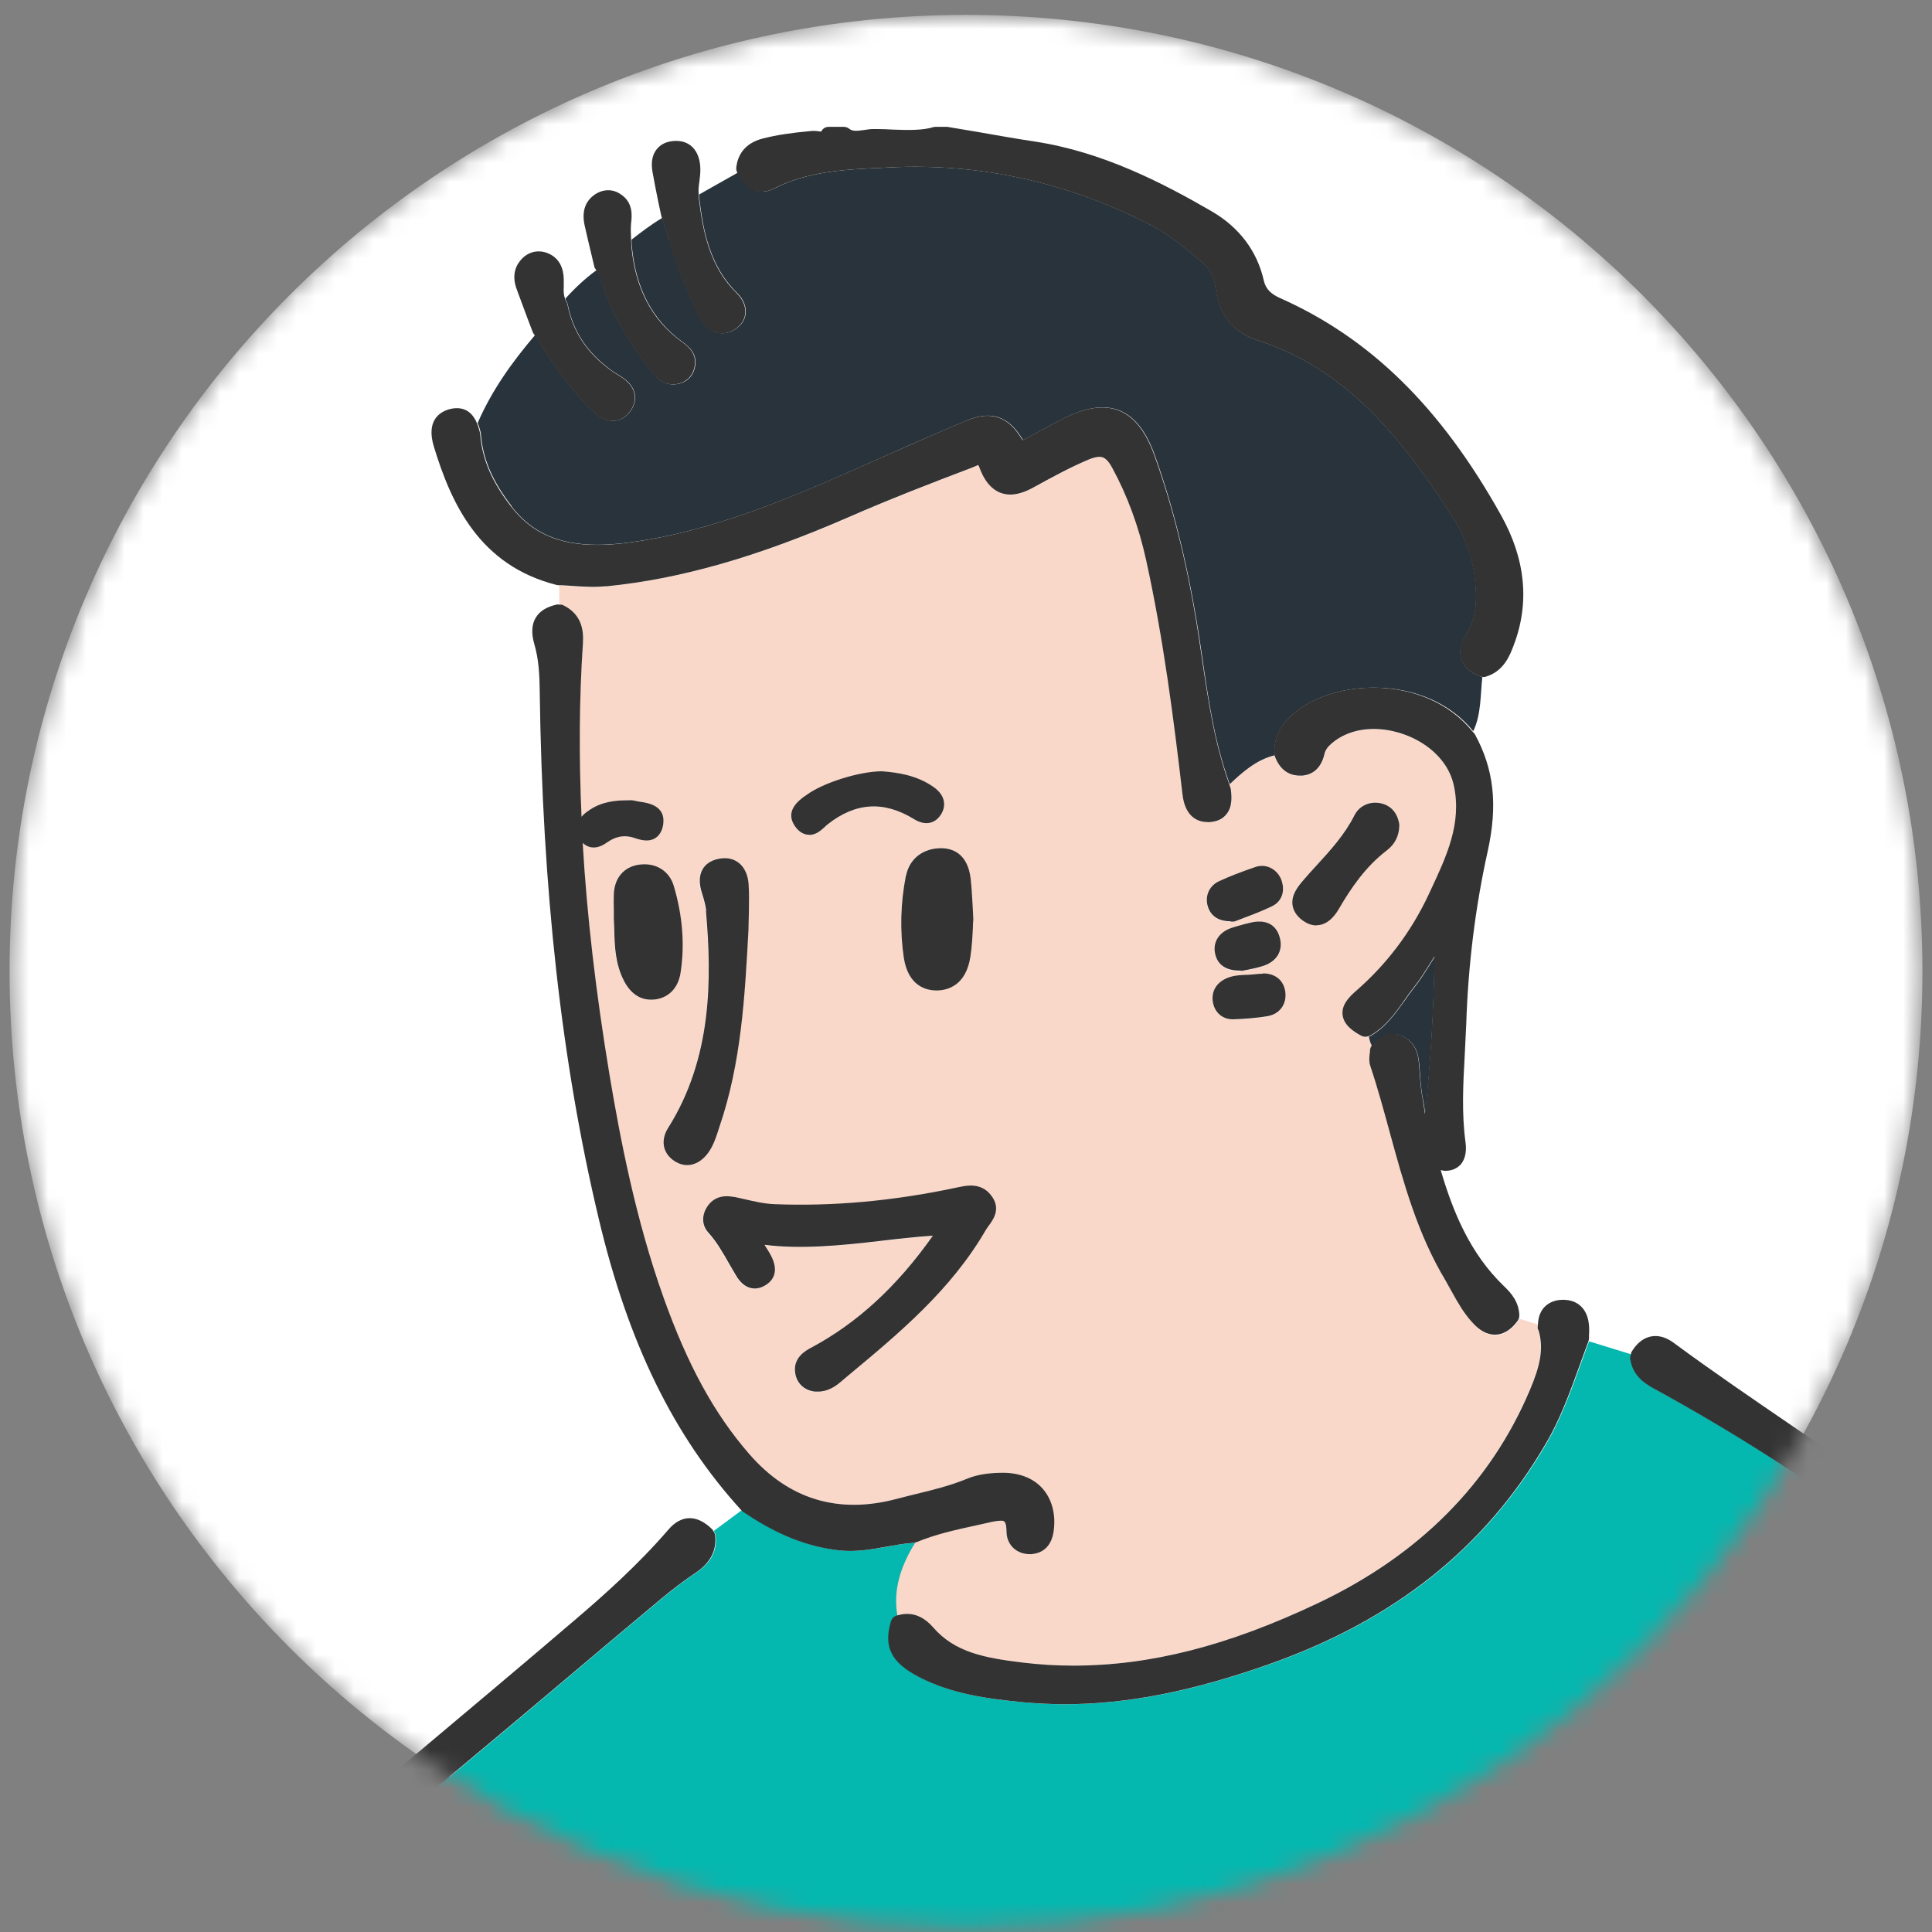
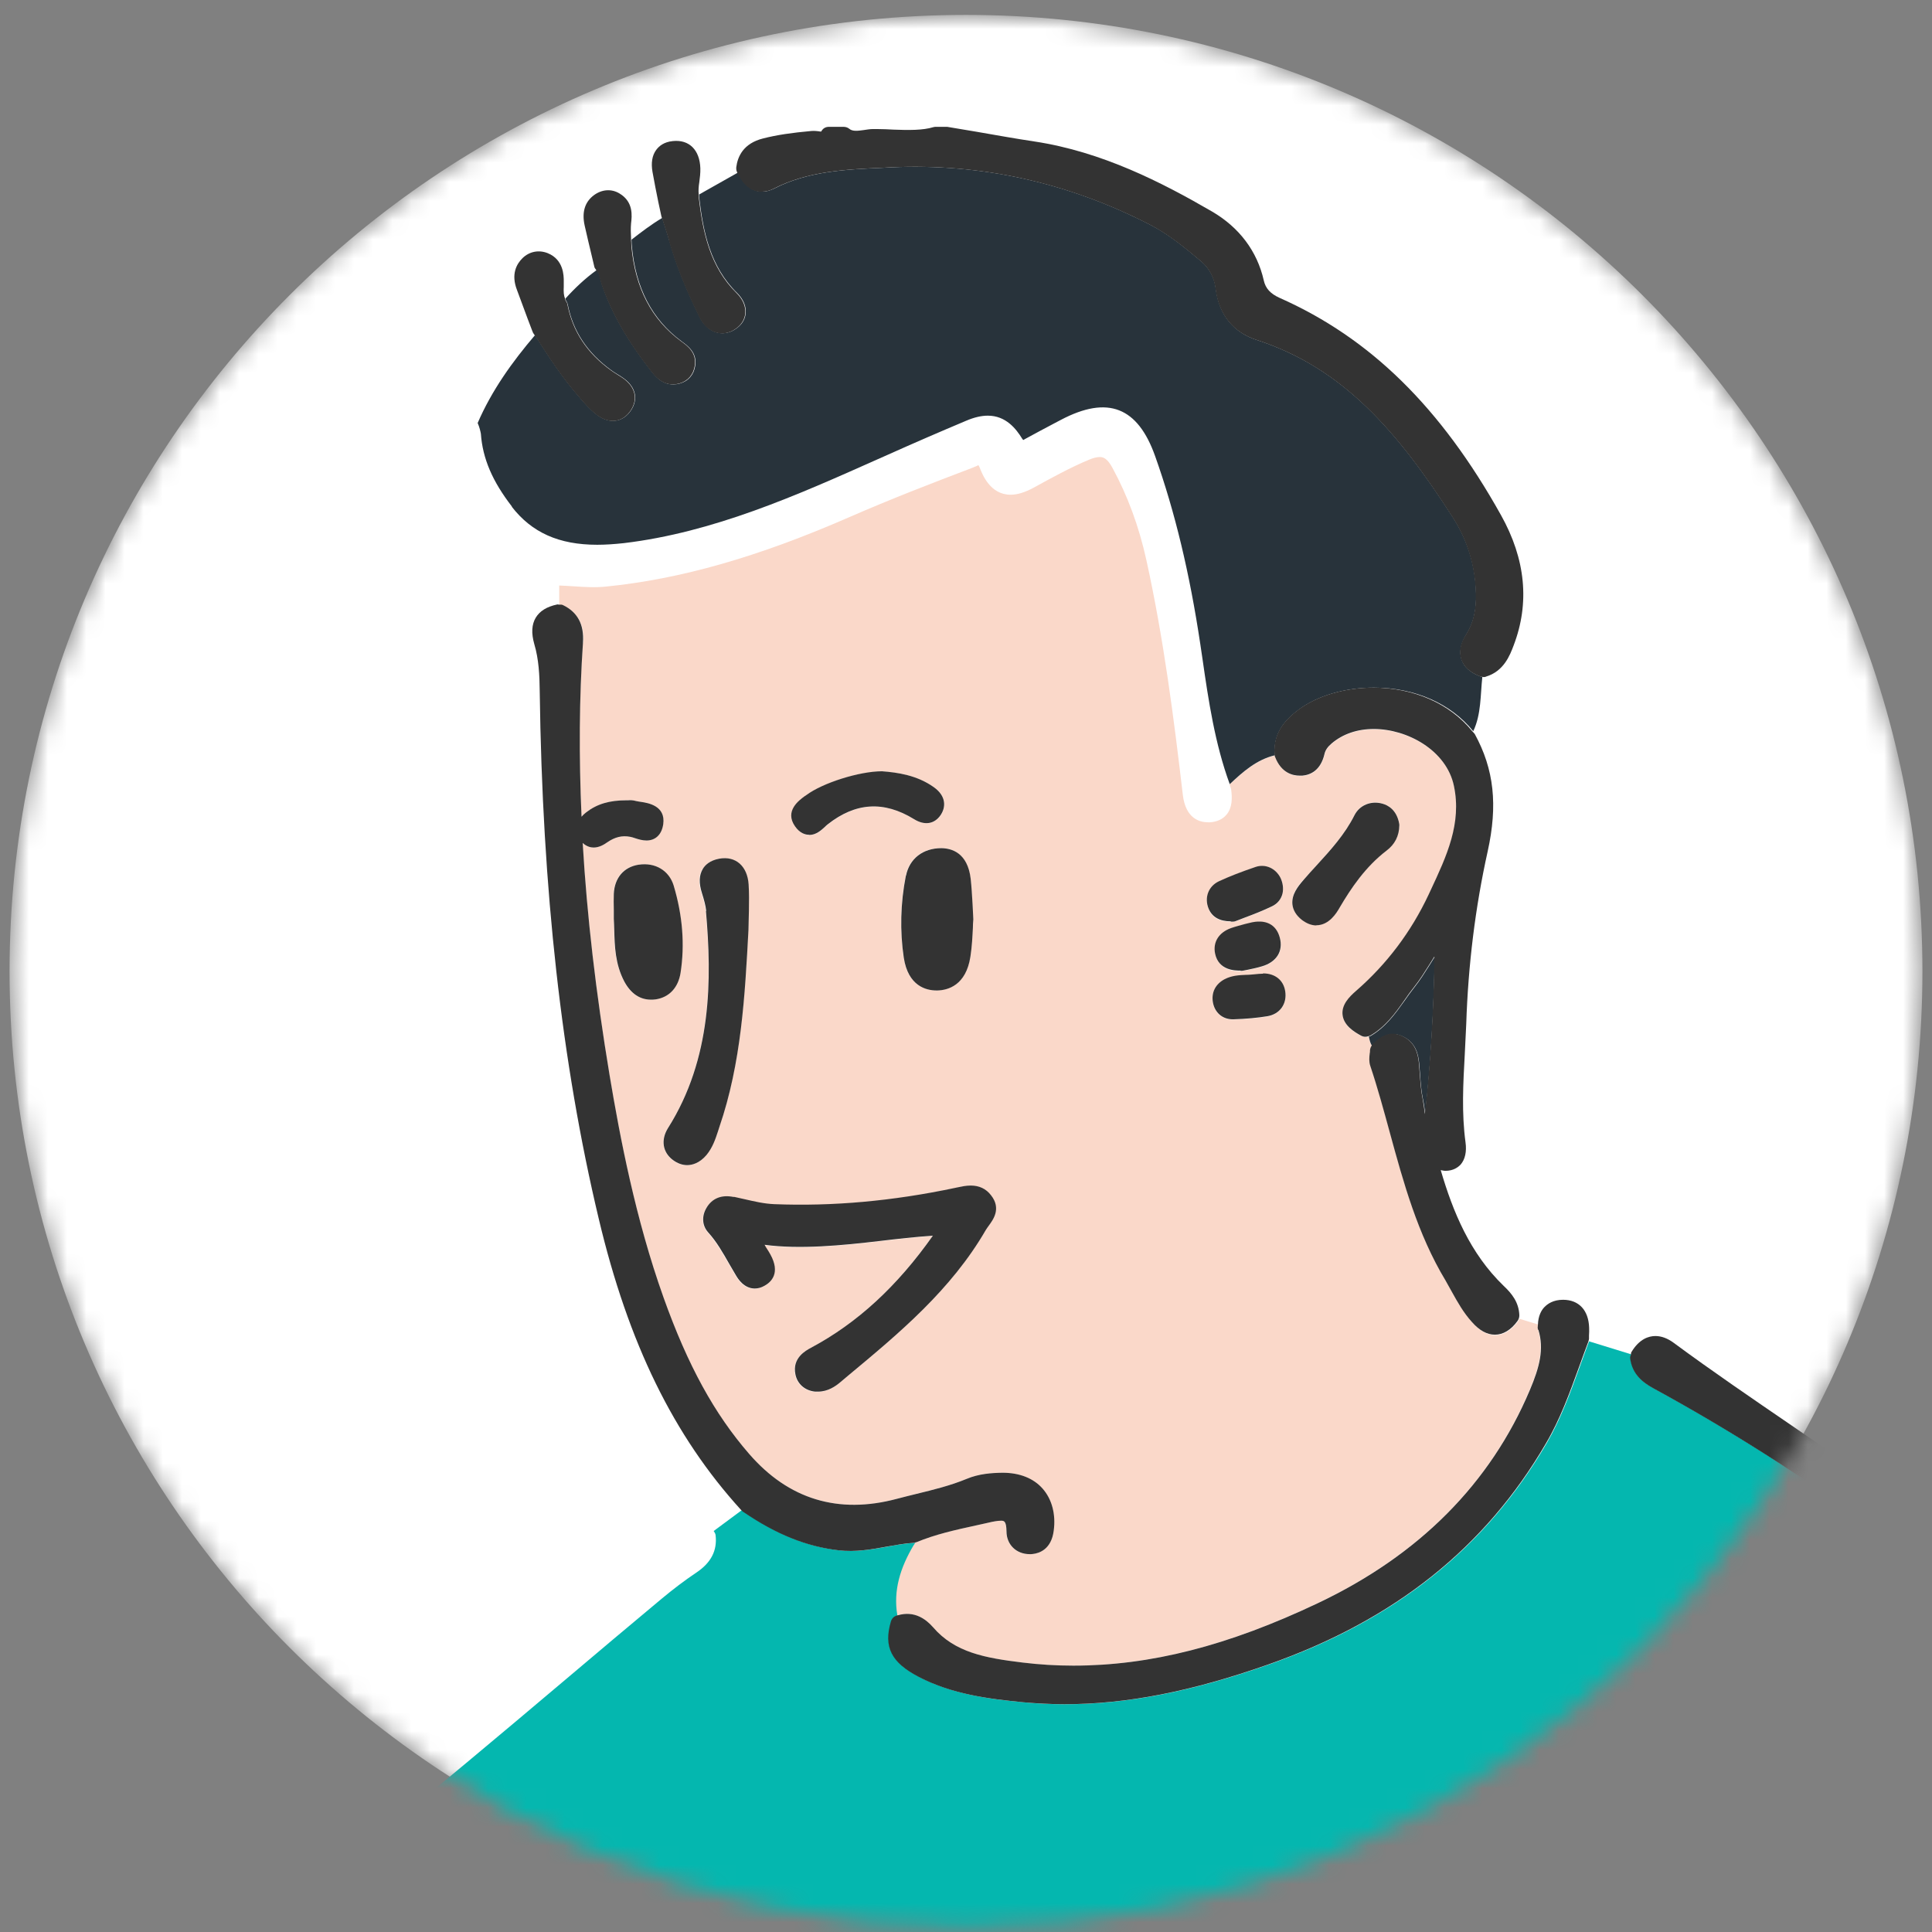
<svg xmlns="http://www.w3.org/2000/svg" width="101" height="101" viewBox="0 0 101 101" fill="none">
  <rect x="0" y="0" width="101" height="101" fill="#808080" stroke="none" />
  <mask id="mask0_12583_78469" style="mask-type:luminance" maskUnits="userSpaceOnUse" x="0" y="0" width="101" height="101">
    <path d="M100.5 50.779C100.5 23.164 78.115 0.779 50.5 0.779C22.885 0.779 0.5 23.164 0.5 50.779C0.5 78.394 22.885 100.779 50.5 100.779C78.115 100.779 100.5 78.394 100.5 50.779Z" fill="white" />
  </mask>
  <g mask="url(#mask0_12583_78469)">
    <path d="M100.5 50.779C100.5 23.164 78.115 0.779 50.5 0.779C22.885 0.779 0.5 23.164 0.5 50.779C0.5 78.394 22.885 100.779 50.5 100.779C78.115 100.779 100.5 78.394 100.5 50.779Z" fill="white" />
    <path d="M121.397 142.966C121.413 142.345 121.42 141.724 121.397 141.103C121.259 138.273 121.113 135.443 120.968 132.613C120.807 129.454 120.646 126.302 120.492 123.143C120.408 121.425 120.347 119.707 120.293 117.989C120.147 113.894 120.009 109.653 119.511 105.52C119.043 101.67 117.663 98.403 115.27 95.52C113.337 93.189 111.221 90.972 108.982 88.917C101.62 82.176 94.242 76.823 86.436 72.567C85.93 72.291 85.339 71.862 85.239 70.988C85.239 70.926 85.262 70.865 85.285 70.804C84.549 70.573 83.805 70.351 83.069 70.121C83.069 70.136 83.069 70.144 83.061 70.152C82.893 70.604 82.724 71.057 82.563 71.509C82.087 72.82 81.589 74.186 80.853 75.451C77.67 80.911 72.923 84.699 66.336 87.015C62.31 88.434 58.92 89.094 55.676 89.094C54.963 89.094 54.25 89.063 53.544 88.994C51.727 88.825 49.81 88.58 48.061 87.667C46.612 86.915 46.206 86.103 46.604 84.768C46.65 84.623 46.765 84.5 46.911 84.454C46.926 84.454 46.942 84.454 46.957 84.446C46.735 83.143 47.126 81.946 47.801 80.796C47.831 80.75 47.87 80.689 47.916 80.627C47.87 80.642 47.831 80.658 47.785 80.658C47.318 80.689 46.865 80.765 46.382 80.857C45.592 80.995 44.756 81.149 43.89 81.049C42.21 80.857 40.623 80.221 38.905 79.047C38.874 79.024 38.843 79.001 38.828 78.978C38.813 78.963 38.805 78.948 38.79 78.94C38.299 79.3 37.801 79.669 37.31 80.037C37.356 80.106 37.402 80.175 37.41 80.259C37.502 81.057 37.172 81.701 36.397 82.215C35.791 82.621 35.186 83.081 34.587 83.58C32.893 84.991 31.213 86.409 29.534 87.828C26.129 90.704 22.601 93.672 19.066 96.517C14.595 100.113 11.865 104.439 10.692 109.745C8.951 117.675 7.126 125.719 5.362 133.503C4.626 136.747 3.882 139.991 3.153 143.235C3.314 143.25 3.475 143.273 3.636 143.273C11.85 143.365 20.055 143.281 28.268 143.434C39.564 143.649 50.868 143.411 62.172 143.633C73.046 143.848 83.936 143.603 94.825 143.825C103.69 144.001 112.555 143.879 121.428 143.879C121.42 143.534 121.428 143.242 121.428 142.966H121.397ZM105.316 101.179C103.268 102.33 101.896 104.178 100.546 106.126C97.264 110.88 94.978 116.31 93.092 121.034L93.023 121.225C92.034 123.702 91.006 126.256 90.538 128.917C90.469 129.316 90.446 129.715 90.416 130.152L90.385 130.604C90.323 131.417 89.856 131.9 89.12 131.9H89.058C88.575 131.885 87.977 131.632 87.9 130.543C87.9 130.505 87.9 130.458 87.908 130.42L87.939 130.267C87.962 130.098 87.992 129.922 88.046 129.745C90.362 122.483 93.391 113.994 98.291 106.133C99.871 103.595 101.827 101.417 103.859 99.231C104.074 99.009 104.465 98.58 105.048 98.58C105.216 98.58 105.393 98.618 105.561 98.687C106.044 98.886 106.328 99.3 106.336 99.784C106.344 100.604 105.73 100.957 105.316 101.187V101.179Z" fill="#04B7AF" />
    <path d="M30.469 33.593C30.27 36.5 30.254 39.537 30.392 42.704C30.461 42.627 30.538 42.55 30.638 42.474C31.205 42.037 31.857 41.837 32.739 41.837H32.831C32.923 41.83 33.053 41.822 33.245 41.876C33.33 41.899 33.422 41.914 33.514 41.922C33.866 41.975 34.802 42.114 34.664 43.087C34.587 43.624 34.265 43.939 33.79 43.939C33.575 43.939 33.368 43.877 33.184 43.816C33.099 43.785 33.015 43.762 32.938 43.747C32.517 43.663 32.133 43.762 31.742 44.031C31.558 44.161 31.305 44.307 31.021 44.307C30.868 44.307 30.653 44.253 30.454 44.069C30.676 47.88 31.152 51.906 31.857 56.193C32.402 59.452 33.215 63.724 34.679 67.827C35.952 71.393 37.333 73.916 39.158 76.009C41.221 78.379 43.828 79.169 46.872 78.356C47.218 78.264 47.563 78.179 47.908 78.095C48.82 77.873 49.687 77.658 50.523 77.313C51.167 77.044 51.834 76.998 52.402 76.991C53.299 76.991 54.027 77.29 54.503 77.827C54.986 78.379 55.193 79.153 55.078 80.02C54.955 80.986 54.334 81.201 53.981 81.239C53.928 81.239 53.866 81.247 53.82 81.247C53.123 81.247 52.609 80.748 52.609 80.058C52.609 79.498 52.471 79.498 52.317 79.498C52.133 79.498 51.895 79.552 51.642 79.606L51.021 79.744C49.925 79.981 48.889 80.212 47.892 80.626C47.892 80.626 47.877 80.626 47.869 80.626C47.831 80.687 47.785 80.748 47.754 80.794C47.072 81.945 46.688 83.133 46.911 84.445C47.8 84.184 48.406 84.652 48.767 85.074C49.894 86.393 51.489 86.676 53.444 86.914C54.319 87.021 55.208 87.075 56.09 87.075C60.116 87.075 64.181 86.04 68.882 83.808C74.173 81.3 77.908 77.55 79.963 72.666C80.469 71.469 80.715 70.526 80.408 69.521C80.4 69.483 80.385 69.445 80.385 69.406C80.385 69.345 80.385 69.299 80.4 69.238C80.078 69.138 79.756 69.038 79.426 68.939C79.411 68.992 79.38 69.031 79.357 69.077C79.004 69.552 78.606 69.797 78.176 69.797C77.747 69.797 77.363 69.583 76.972 69.138C76.527 68.647 76.221 68.095 75.921 67.558C75.814 67.359 75.707 67.167 75.592 66.968C74.119 64.537 73.383 61.837 72.678 59.23C72.363 58.08 72.041 56.891 71.658 55.748C71.581 55.518 71.604 55.288 71.627 55.104C71.627 55.043 71.642 54.989 71.642 54.928C71.642 54.836 71.681 54.759 71.727 54.69C71.627 54.544 71.589 54.368 71.55 54.184C71.428 54.23 71.297 54.23 71.182 54.169C70.753 53.939 70.254 53.609 70.193 53.072C70.132 52.55 70.53 52.136 70.883 51.83C72.501 50.426 73.782 48.724 74.695 46.776L74.802 46.546C75.638 44.759 76.428 43.064 76.013 41.101C75.622 39.238 73.575 38.126 71.826 38.126C70.96 38.126 70.193 38.386 69.618 38.885C69.403 39.061 69.296 39.23 69.25 39.422C69.05 40.296 68.513 40.526 68.092 40.564C68.046 40.564 67.992 40.564 67.946 40.564C67.609 40.564 66.995 40.434 66.665 39.59C66.65 39.56 66.65 39.529 66.642 39.498C65.691 39.728 64.978 40.357 64.28 41.009C64.303 41.071 64.319 41.139 64.342 41.201C64.357 41.231 64.365 41.27 64.365 41.308C64.411 41.676 64.441 42.206 64.119 42.589C63.92 42.827 63.621 42.965 63.245 42.988C63.237 42.988 63.168 42.988 63.161 42.988C62.724 42.988 61.98 42.804 61.834 41.546C61.374 37.62 60.845 33.44 59.932 29.291C59.549 27.543 58.951 25.917 58.153 24.452C57.854 23.893 57.609 23.893 57.486 23.893C57.34 23.893 57.156 23.939 56.934 24.031C55.929 24.452 54.971 24.982 54.05 25.488C53.583 25.741 53.191 25.863 52.831 25.863C51.765 25.863 51.359 24.805 51.221 24.46C51.182 24.353 51.144 24.314 51.144 24.314C51.136 24.33 51.014 24.383 50.929 24.414L50.822 24.46C48.759 25.242 46.573 26.086 44.395 27.037C39.618 29.123 35.577 30.273 31.688 30.664C31.121 30.725 30.538 30.687 29.963 30.649C29.718 30.633 29.472 30.618 29.234 30.61C29.234 30.948 29.234 31.285 29.234 31.63C29.303 31.63 29.372 31.63 29.441 31.653C30.208 32.021 30.553 32.658 30.492 33.609L30.469 33.593ZM68.145 45.994C68.36 45.756 68.575 45.511 68.79 45.273C69.572 44.422 70.308 43.609 70.806 42.612C71.075 42.083 71.665 41.83 72.271 42.006C72.547 42.083 73.015 42.328 73.145 43.049C73.153 43.08 73.153 43.11 73.153 43.141C73.145 43.685 72.915 44.123 72.486 44.46C71.374 45.319 70.623 46.446 70.04 47.428C69.879 47.712 69.48 48.363 68.813 48.363C68.552 48.363 68.299 48.264 68.046 48.072C67.754 47.842 67.586 47.566 67.555 47.259C67.509 46.761 67.831 46.339 68.138 45.986L68.145 45.994ZM67.187 51.83C67.294 52.489 66.911 53.026 66.251 53.141C65.737 53.225 65.178 53.279 64.48 53.302H64.442C63.905 53.302 63.498 52.949 63.406 52.405C63.322 51.891 63.544 51.446 64.027 51.201C64.403 51.009 64.779 50.986 65.116 50.978C65.216 50.978 65.316 50.971 65.415 50.963L65.592 50.948C65.737 50.932 65.883 50.917 66.029 50.917C66.658 50.917 67.095 51.278 67.187 51.845V51.83ZM64.365 48.532C64.61 48.448 64.856 48.379 65.101 48.317L65.323 48.264C66.159 48.041 66.719 48.34 66.911 49.031C67.103 49.736 66.742 50.304 65.975 50.534C65.722 50.61 65.461 50.664 65.239 50.71L65.001 50.756C65.001 50.756 64.948 50.756 64.871 50.771C64.587 50.771 63.721 50.771 63.537 49.882C63.414 49.276 63.728 48.778 64.373 48.547L64.365 48.532ZM63.721 46.086C64.265 45.833 64.879 45.595 65.645 45.334C66.152 45.158 66.688 45.396 66.942 45.91C67.072 46.17 67.103 46.454 67.049 46.715C66.98 47.006 66.788 47.252 66.504 47.389C66.037 47.62 65.538 47.804 65.101 47.972L64.626 48.156C64.579 48.172 64.526 48.187 64.472 48.187H64.342C63.759 48.187 63.368 47.972 63.184 47.528C62.946 46.96 63.169 46.354 63.721 46.093V46.086ZM50.737 45.94C50.783 46.362 50.806 46.791 50.837 47.297L50.876 48.057C50.868 48.233 50.86 48.371 50.852 48.517C50.837 48.946 50.806 49.475 50.722 50.012C50.492 51.508 49.549 51.753 49.012 51.776H48.951C48.414 51.776 47.471 51.554 47.241 50.066C47.033 48.67 47.064 47.228 47.348 45.779C47.524 44.889 48.23 44.337 49.196 44.337C49.733 44.337 50.569 44.567 50.73 45.94H50.737ZM42.072 41.63L42.164 41.569C43.015 40.932 44.94 40.327 46.113 40.327C46.934 40.388 47.938 40.534 48.82 41.155C49.503 41.638 49.441 42.228 49.173 42.627C48.859 43.08 48.352 43.172 47.785 42.827C46.221 41.86 44.733 41.952 43.276 43.103C43.222 43.141 43.176 43.187 43.13 43.233C42.938 43.409 42.678 43.655 42.317 43.655C42.118 43.655 41.834 43.578 41.581 43.218C41.014 42.413 41.788 41.853 42.08 41.638L42.072 41.63ZM49.917 62.114L50.024 62.09C50.254 62.044 50.484 61.991 50.73 61.991C51.167 61.991 51.527 62.159 51.796 62.505C52.34 63.195 51.903 63.778 51.673 64.092C51.619 64.161 51.566 64.238 51.52 64.314C49.71 67.443 46.987 69.713 44.349 71.906L43.912 72.275C43.659 72.481 43.268 72.765 42.747 72.765C42.701 72.765 42.647 72.765 42.601 72.765C42.064 72.712 41.665 72.367 41.566 71.86C41.389 71.001 42.102 70.618 42.379 70.472C44.794 69.184 46.88 67.267 48.751 64.613C47.816 64.675 46.895 64.782 45.983 64.889C43.981 65.127 41.788 65.334 39.955 65.089C40.001 65.166 40.047 65.242 40.093 65.319C40.147 65.411 40.208 65.495 40.254 65.587C40.799 66.569 40.3 67.037 39.955 67.228C39.787 67.328 39.61 67.374 39.441 67.374C38.866 67.374 38.559 66.86 38.46 66.692C38.345 66.5 38.23 66.3 38.115 66.101C37.77 65.495 37.44 64.928 37.003 64.437C36.688 64.084 36.658 63.593 36.918 63.156C37.218 62.666 37.708 62.459 38.337 62.589C38.521 62.627 38.705 62.673 38.889 62.712C39.419 62.834 39.917 62.949 40.438 62.972C43.506 63.103 46.635 62.811 49.902 62.121L49.917 62.114ZM36.734 45.426C36.849 45.235 37.095 44.981 37.586 44.897C38.475 44.736 39.066 45.304 39.127 46.239C39.158 46.699 39.158 47.167 39.142 47.627L39.119 48.617C38.935 52.037 38.751 55.564 37.593 58.939L37.524 59.153C37.394 59.56 37.24 60.012 36.918 60.396C36.55 60.825 36.167 60.917 35.914 60.917C35.661 60.917 35.408 60.825 35.17 60.649C34.633 60.242 34.533 59.59 34.909 58.985C37.218 55.334 37.21 51.193 36.895 47.627C36.865 47.336 36.773 47.021 36.673 46.699C36.504 46.17 36.52 45.756 36.719 45.426H36.734ZM35.208 46.293C35.676 47.85 35.799 49.383 35.569 50.863C35.446 51.63 34.978 52.136 34.273 52.244C34.188 52.259 34.104 52.259 34.02 52.259C33.437 52.259 32.969 51.945 32.632 51.316C32.148 50.403 32.118 49.452 32.102 48.609C32.102 48.409 32.102 48.218 32.08 48.034V47.574C32.08 47.275 32.08 46.998 32.08 46.73C32.11 45.894 32.601 45.319 33.376 45.204C34.242 45.074 34.963 45.518 35.201 46.293H35.208Z" fill="#FAD8C9" />
    <path d="M26.75 26.485C27.8 27.842 29.219 28.479 31.221 28.479C31.65 28.479 32.103 28.448 32.609 28.394C37.302 27.834 41.658 25.894 45.883 24.008L46.42 23.77C47.77 23.164 49.135 22.574 50.5 21.999C50.929 21.815 51.305 21.73 51.642 21.73C52.586 21.73 53.123 22.42 53.437 22.934C53.46 22.965 53.475 22.988 53.491 23.003C53.514 22.996 53.537 22.98 53.575 22.957C54.104 22.666 54.641 22.382 55.178 22.098L55.454 21.953C57.923 20.649 59.48 21.293 60.385 23.839C61.428 26.769 62.195 29.982 62.747 33.663L62.862 34.437C63.176 36.623 63.514 38.885 64.288 40.994C64.978 40.342 65.692 39.713 66.65 39.483C66.65 39.468 66.642 39.453 66.642 39.437C66.543 38.241 67.31 37.535 67.885 37.106C68.874 36.37 70.308 35.948 71.819 35.948C73.966 35.948 75.845 36.776 77.018 38.226C77.44 37.336 77.386 36.339 77.494 35.38C77.463 35.38 77.432 35.381 77.402 35.365C76.873 35.166 76.535 34.874 76.405 34.476C76.274 34.084 76.359 33.64 76.658 33.157C77.026 32.574 77.187 31.914 77.164 31.025C77.133 29.591 76.727 28.256 75.968 27.068C73.069 22.551 70.216 19.238 65.707 17.773C64.472 17.374 63.728 16.447 63.56 15.104C63.491 14.514 63.222 14.015 62.793 13.655C61.888 12.896 61.067 12.229 60.139 11.753C55.83 9.537 51.282 8.532 46.596 8.747L46.175 8.77C44.242 8.854 42.248 8.947 40.484 9.851C40.27 9.959 40.055 10.02 39.856 10.02C39.112 10.02 38.736 9.307 38.59 9.015C37.916 9.399 37.233 9.782 36.55 10.166C36.55 10.212 36.55 10.258 36.55 10.304C36.758 12.129 37.133 13.947 38.537 15.319C38.859 15.641 39.02 16.017 38.981 16.385C38.951 16.715 38.759 17.006 38.445 17.206C38.23 17.351 37.992 17.42 37.762 17.42C37.287 17.42 36.842 17.106 36.581 16.577C35.837 15.066 35.331 13.793 34.986 12.558C34.902 12.259 34.802 11.968 34.71 11.677L34.618 11.393C34.05 11.73 33.529 12.129 33.015 12.528C33.015 12.643 33.023 12.758 33.031 12.865C33.23 15.059 34.089 16.7 35.63 17.842C35.968 18.088 36.451 18.44 36.343 19.123C36.274 19.591 35.983 19.928 35.531 20.051C35.416 20.081 35.3 20.097 35.193 20.097C34.595 20.097 34.234 19.637 34.066 19.422C32.808 17.811 31.98 16.37 31.474 14.882C31.443 14.782 31.412 14.675 31.389 14.568C31.351 14.391 31.32 14.276 31.259 14.215C31.228 14.184 31.221 14.146 31.198 14.115C30.592 14.552 30.055 15.059 29.557 15.611C29.572 15.649 29.572 15.695 29.603 15.733C29.641 15.787 29.664 15.848 29.679 15.91C29.955 17.321 30.707 18.448 31.965 19.361C32.057 19.43 32.156 19.491 32.256 19.552C32.379 19.621 32.486 19.698 32.601 19.775C32.938 20.02 33.138 20.304 33.191 20.626C33.222 20.833 33.207 21.147 32.954 21.5C32.655 21.914 32.294 21.999 32.041 21.999C31.758 21.999 31.466 21.884 31.19 21.669C30.845 21.408 30.569 21.086 30.3 20.772C29.38 19.721 28.659 18.601 27.969 17.52C26.773 18.924 25.707 20.411 24.971 22.114C25.07 22.336 25.116 22.551 25.139 22.674C25.231 23.977 25.745 25.166 26.765 26.485H26.75Z" fill="#28333B" />
    <path d="M72.816 54.055C72.977 54.055 73.138 54.093 73.307 54.17C74.013 54.485 74.143 55.114 74.189 55.566C74.204 55.75 74.22 55.942 74.235 56.126C74.266 56.609 74.304 57.069 74.396 57.506C74.45 57.752 74.48 58.005 74.503 58.258C74.787 55.666 74.948 52.959 75.002 50.022C74.918 50.152 74.833 50.29 74.749 50.428C74.496 50.827 74.235 51.248 73.928 51.632C73.752 51.854 73.583 52.092 73.422 52.322C72.939 52.997 72.441 53.695 71.643 54.163C71.612 54.178 71.582 54.178 71.559 54.186C71.597 54.37 71.635 54.546 71.735 54.692C71.758 54.661 71.766 54.63 71.796 54.6C72.057 54.362 72.371 54.063 72.832 54.063L72.816 54.055Z" fill="#28333B" />
    <path d="M123.881 143.471C123.881 143.471 123.881 143.433 123.866 143.41C123.398 141.324 123.26 139.108 123.138 137.16C122.678 129.706 122.401 122.114 122.141 114.775L122.102 113.701C121.957 109.614 121.78 105.933 121.151 102.19C120.553 98.663 118.506 96.071 116.082 93.279C111.773 88.325 106.681 84.177 102.24 80.672C99.48 78.494 96.527 76.477 93.674 74.529C91.635 73.134 89.518 71.692 87.493 70.197C87.179 69.966 86.857 69.844 86.543 69.844C86.198 69.844 85.699 69.99 85.285 70.687C85.262 70.718 85.269 70.764 85.262 70.802C85.246 70.864 85.216 70.925 85.216 70.986C85.316 71.861 85.914 72.29 86.412 72.566C94.219 76.822 101.596 82.175 108.958 88.916C111.205 90.963 113.314 93.187 115.247 95.519C117.639 98.402 119.02 101.677 119.487 105.519C119.986 109.66 120.124 113.893 120.27 117.988C120.323 119.706 120.385 121.423 120.469 123.141C120.622 126.301 120.783 129.453 120.944 132.612C121.09 135.442 121.236 138.272 121.374 141.101C121.404 141.723 121.389 142.344 121.374 142.965C121.374 143.241 121.366 143.525 121.374 143.878V143.97C121.458 144.414 121.612 145.158 122.463 145.35C122.555 145.373 122.647 145.381 122.731 145.381C123.245 145.381 123.529 145.035 123.713 144.813C123.782 144.736 123.843 144.66 123.897 144.614C124.004 144.529 124.073 144.391 124.073 144.246V143.854C124.073 143.693 123.989 143.548 123.858 143.463L123.881 143.471Z" fill="#333333" />
-     <path d="M10.669 109.745C11.835 104.446 14.572 100.121 19.043 96.516C22.579 93.671 26.099 90.703 29.511 87.828C31.191 86.409 32.87 84.99 34.565 83.579C35.163 83.081 35.769 82.621 36.375 82.214C37.142 81.7 37.471 81.056 37.387 80.259C37.379 80.174 37.333 80.105 37.287 80.036C37.272 80.021 37.272 79.998 37.257 79.975C36.451 79.154 35.615 79.17 34.933 79.975C33.368 81.792 31.582 83.38 30.201 84.561C27.364 86.992 24.496 89.392 21.635 91.8C19.78 93.349 17.931 94.898 16.091 96.463C12.839 99.208 10.715 102.383 9.603 106.179C8.714 109.208 8.054 112.206 7.517 114.745C5.823 122.828 3.783 132.214 0.991 141.294C0.961 141.386 0.938 141.493 0.915 141.593C0.869 141.846 0.853 141.877 0.792 141.907C0.631 141.984 0.523 142.153 0.523 142.329V143.104C0.523 143.272 0.615 143.433 0.769 143.51L0.915 143.595C1.229 143.779 1.589 143.986 2.011 143.986C2.379 143.986 2.717 143.825 3.016 143.51C3.077 143.449 3.115 143.372 3.138 143.295C3.138 143.28 3.138 143.265 3.138 143.249C3.867 140.006 4.611 136.762 5.347 133.518C7.111 125.734 8.936 117.69 10.677 109.76L10.669 109.745Z" fill="#333333" />
    <path d="M39.841 10.02C40.04 10.02 40.255 9.967 40.469 9.852C42.241 8.947 44.227 8.855 46.16 8.77L46.581 8.747C51.267 8.533 55.815 9.537 60.124 11.754C61.044 12.229 61.873 12.896 62.778 13.655C63.207 14.016 63.475 14.514 63.544 15.105C63.713 16.447 64.457 17.375 65.692 17.773C70.201 19.238 73.061 22.551 75.953 27.068C76.712 28.257 77.111 29.591 77.149 31.025C77.172 31.915 77.011 32.574 76.643 33.157C76.336 33.632 76.259 34.077 76.39 34.476C76.52 34.867 76.857 35.166 77.387 35.365C77.417 35.373 77.448 35.381 77.479 35.381C77.502 35.381 77.525 35.396 77.548 35.396C77.594 35.396 77.64 35.396 77.678 35.373C78.614 35.097 78.936 34.254 79.127 33.747C79.979 31.523 79.756 29.231 78.468 26.93C75.316 21.286 71.635 17.674 66.896 15.573C66.42 15.358 66.16 15.082 66.067 14.66C65.722 13.134 64.787 11.884 63.345 11.048C60.753 9.545 57.624 7.935 54.089 7.398C53.061 7.244 52.049 7.06 51.029 6.884L49.519 6.631H48.936C48.89 6.631 48.844 6.631 48.798 6.646C48.253 6.815 47.494 6.807 46.727 6.777C46.428 6.761 46.129 6.746 45.83 6.746H45.638C45.477 6.746 45.316 6.777 45.147 6.8C44.864 6.838 44.572 6.884 44.396 6.731C44.311 6.662 44.204 6.631 44.104 6.631H43.33C43.153 6.631 43.015 6.715 42.931 6.876C42.885 6.876 42.839 6.876 42.785 6.861C42.701 6.853 42.601 6.838 42.433 6.846C41.405 6.938 40.615 7.053 39.894 7.237C38.851 7.497 38.56 8.195 38.491 8.74C38.483 8.832 38.491 8.924 38.537 9.008V9.023C38.682 9.315 39.058 10.028 39.802 10.028L39.841 10.02Z" fill="#333333" />
    <path d="M80.423 69.521C80.73 70.526 80.484 71.469 79.978 72.665C77.915 77.55 74.188 81.3 68.897 83.808C64.196 86.04 60.131 87.075 56.105 87.075C55.223 87.075 54.334 87.021 53.46 86.914C51.504 86.676 49.917 86.392 48.782 85.073C48.413 84.652 47.808 84.184 46.926 84.445C46.91 84.445 46.895 84.445 46.88 84.452C46.734 84.498 46.619 84.613 46.573 84.767C46.182 86.101 46.588 86.914 48.03 87.665C49.779 88.578 51.703 88.816 53.513 88.992C54.219 89.053 54.932 89.092 55.645 89.092C58.889 89.092 62.279 88.432 66.305 87.014C72.892 84.698 77.647 80.909 80.822 75.449C81.565 74.184 82.056 72.819 82.532 71.507C82.693 71.055 82.861 70.603 83.03 70.15C83.038 70.142 83.038 70.127 83.038 70.12C83.053 70.081 83.061 70.035 83.069 69.997V69.82C83.076 69.682 83.084 69.544 83.076 69.406C83.046 68.494 82.539 67.949 81.711 67.949C81.197 67.949 80.898 68.164 80.73 68.34C80.576 68.501 80.415 68.793 80.4 69.238C80.4 69.291 80.385 69.345 80.385 69.406C80.385 69.445 80.4 69.483 80.407 69.521H80.423Z" fill="#333333" />
    <path d="M71.804 35.947C70.301 35.947 68.859 36.369 67.87 37.105C67.295 37.535 66.528 38.248 66.628 39.437C66.628 39.452 66.628 39.467 66.636 39.483C66.636 39.513 66.643 39.544 66.659 39.575C66.988 40.426 67.602 40.548 67.939 40.548C67.978 40.548 68.031 40.548 68.085 40.548C68.507 40.51 69.044 40.28 69.243 39.406C69.289 39.214 69.404 39.045 69.611 38.869C70.194 38.371 70.953 38.11 71.82 38.11C73.568 38.11 75.616 39.222 76.007 41.085C76.421 43.048 75.631 44.743 74.795 46.53L74.688 46.76C73.775 48.708 72.495 50.41 70.876 51.814C70.524 52.121 70.125 52.535 70.186 53.056C70.248 53.593 70.746 53.923 71.175 54.153C71.291 54.214 71.421 54.214 71.544 54.168C71.574 54.16 71.605 54.16 71.628 54.145C72.433 53.677 72.932 52.98 73.407 52.305C73.568 52.067 73.737 51.837 73.913 51.614C74.22 51.231 74.481 50.809 74.734 50.41C74.818 50.273 74.903 50.142 74.987 50.004C74.941 52.941 74.772 55.648 74.488 58.24C74.458 57.987 74.427 57.734 74.381 57.489C74.289 57.052 74.258 56.592 74.22 56.108C74.205 55.924 74.189 55.733 74.174 55.548C74.128 55.104 73.998 54.475 73.292 54.153C73.131 54.076 72.962 54.038 72.801 54.038C72.341 54.038 72.027 54.337 71.766 54.575C71.743 54.598 71.728 54.636 71.705 54.667C71.659 54.736 71.628 54.82 71.62 54.904C71.62 54.966 71.62 55.019 71.605 55.081C71.582 55.265 71.559 55.495 71.636 55.725C72.019 56.867 72.341 58.056 72.656 59.206C73.369 61.814 74.105 64.513 75.57 66.944C75.685 67.144 75.792 67.335 75.9 67.535C76.199 68.072 76.505 68.624 76.95 69.114C77.341 69.559 77.74 69.774 78.154 69.774C78.568 69.774 78.99 69.536 79.335 69.053C79.366 69.007 79.389 68.961 79.404 68.915C79.419 68.869 79.427 68.815 79.427 68.762C79.404 68.072 79.021 67.611 78.606 67.22C76.843 65.518 75.953 63.34 75.317 61.17C75.393 61.185 75.485 61.208 75.562 61.208C75.976 61.208 76.222 61.024 76.36 60.878C76.59 60.61 76.682 60.211 76.613 59.713C76.406 58.194 76.49 56.638 76.574 55.127C76.597 54.598 76.628 54.068 76.651 53.539C76.751 50.449 77.126 47.42 77.771 44.513C78.307 42.09 78.108 40.219 77.096 38.371C77.057 38.317 77.004 38.271 76.965 38.225C75.792 36.783 73.913 35.947 71.766 35.947H71.804Z" fill="#333333" />
    <path d="M38.867 79.046C40.585 80.219 42.172 80.856 43.852 81.048C44.718 81.147 45.554 81.002 46.344 80.856C46.827 80.772 47.279 80.687 47.747 80.657C47.793 80.657 47.831 80.641 47.878 80.626C47.878 80.626 47.893 80.626 47.901 80.626C48.898 80.212 49.933 79.982 51.029 79.744L51.651 79.606C51.904 79.545 52.149 79.499 52.325 79.499C52.479 79.499 52.609 79.499 52.617 80.058C52.617 80.749 53.131 81.247 53.828 81.247C53.882 81.247 53.936 81.247 53.989 81.239C54.342 81.201 54.964 80.986 55.086 80.02C55.201 79.161 54.994 78.379 54.511 77.827C54.035 77.282 53.307 76.991 52.41 76.991C51.835 76.999 51.167 77.045 50.531 77.313C49.695 77.658 48.828 77.873 47.916 78.095C47.571 78.18 47.226 78.264 46.881 78.356C43.828 79.169 41.229 78.387 39.166 76.009C37.348 73.916 35.96 71.393 34.687 67.827C33.223 63.724 32.41 59.453 31.865 56.193C31.152 51.899 30.684 47.88 30.462 44.069C30.661 44.253 30.876 44.307 31.029 44.307C31.321 44.307 31.566 44.161 31.75 44.031C32.141 43.762 32.517 43.663 32.947 43.747C33.023 43.762 33.108 43.785 33.192 43.816C33.376 43.877 33.583 43.939 33.798 43.939C34.273 43.939 34.595 43.624 34.672 43.088C34.81 42.121 33.874 41.976 33.522 41.922C33.43 41.907 33.345 41.899 33.253 41.876C33.062 41.822 32.931 41.83 32.839 41.838H32.747C31.858 41.838 31.213 42.029 30.646 42.466C30.546 42.543 30.462 42.62 30.401 42.697C30.262 39.529 30.278 36.5 30.477 33.586C30.539 32.643 30.194 31.999 29.427 31.631C29.365 31.6 29.296 31.608 29.22 31.608C29.189 31.608 29.158 31.592 29.128 31.6C28.583 31.715 28.215 31.945 28.008 32.29C27.793 32.65 27.77 33.103 27.931 33.67C28.169 34.468 28.207 35.319 28.215 36.124C28.353 46.531 29.358 55.549 31.298 63.701C32.847 70.235 35.224 75.074 38.744 78.939C38.759 78.946 38.767 78.962 38.782 78.977C38.806 79 38.836 79.031 38.859 79.046H38.867Z" fill="#333333" />
-     <path d="M31.674 30.655C35.562 30.272 39.603 29.114 44.381 27.028C46.559 26.077 48.744 25.233 50.807 24.451L50.914 24.405C50.999 24.375 51.121 24.321 51.129 24.305C51.129 24.305 51.167 24.336 51.206 24.451C51.336 24.796 51.75 25.855 52.816 25.855C53.177 25.855 53.576 25.732 54.036 25.479C54.956 24.973 55.914 24.444 56.919 24.022C57.142 23.93 57.326 23.884 57.471 23.884C57.594 23.884 57.839 23.884 58.138 24.444C58.936 25.908 59.534 27.534 59.917 29.282C60.83 33.431 61.359 37.611 61.819 41.537C61.965 42.795 62.709 42.979 63.146 42.979C63.154 42.979 63.223 42.979 63.23 42.979C63.606 42.956 63.905 42.825 64.105 42.58C64.427 42.197 64.396 41.667 64.35 41.299C64.35 41.261 64.342 41.23 64.327 41.192C64.304 41.131 64.289 41.062 64.266 41C63.499 38.891 63.161 36.629 62.839 34.444L62.724 33.669C62.18 29.988 61.405 26.767 60.362 23.845C59.458 21.299 57.901 20.655 55.431 21.959L55.155 22.105C54.618 22.388 54.082 22.672 53.553 22.963C53.514 22.986 53.483 22.994 53.468 23.009C53.453 22.994 53.438 22.971 53.414 22.941C53.1 22.427 52.571 21.736 51.62 21.736C51.283 21.736 50.907 21.828 50.477 22.005C49.105 22.58 47.747 23.178 46.398 23.776L45.861 24.014C41.643 25.893 37.279 27.841 32.586 28.401C32.08 28.462 31.628 28.485 31.198 28.485C29.197 28.485 27.778 27.849 26.727 26.491C25.707 25.18 25.201 23.991 25.102 22.68C25.079 22.557 25.025 22.342 24.933 22.12C24.772 21.736 24.473 21.338 23.882 21.338C23.744 21.338 23.599 21.361 23.445 21.407C22.977 21.552 22.264 21.997 22.686 23.362C23.599 26.361 25.079 29.559 29.089 30.578C29.12 30.578 29.151 30.594 29.189 30.594C29.189 30.594 29.189 30.594 29.204 30.594C29.45 30.594 29.688 30.617 29.933 30.632C30.508 30.671 31.091 30.709 31.658 30.648L31.674 30.655Z" fill="#333333" />
    <path d="M34.964 12.567C35.309 13.794 35.815 15.074 36.559 16.585C36.819 17.114 37.264 17.429 37.74 17.429C37.97 17.429 38.208 17.36 38.422 17.214C38.737 17.015 38.928 16.715 38.959 16.393C38.997 16.025 38.836 15.649 38.514 15.327C37.111 13.955 36.743 12.137 36.528 10.312C36.528 10.266 36.528 10.22 36.528 10.174C36.505 9.975 36.52 9.76 36.559 9.515C36.589 9.284 36.62 9.047 36.612 8.794C36.582 7.85 36.037 7.283 35.171 7.375C34.703 7.421 34.45 7.643 34.312 7.827C34.089 8.119 34.028 8.525 34.112 8.993C34.205 9.522 34.312 10.051 34.419 10.581L34.573 11.294L34.603 11.393L34.695 11.677C34.787 11.969 34.887 12.268 34.971 12.559L34.964 12.567Z" fill="#333333" />
    <path d="M31.366 14.567C31.389 14.674 31.419 14.782 31.45 14.881C31.964 16.369 32.784 17.811 34.042 19.421C34.218 19.644 34.579 20.096 35.169 20.096C35.277 20.096 35.392 20.081 35.507 20.05C35.952 19.927 36.251 19.59 36.32 19.122C36.427 18.432 35.944 18.087 35.606 17.841C34.065 16.706 33.206 15.065 33.007 12.864C33.007 12.749 32.999 12.642 32.991 12.527V12.473C32.976 12.19 32.968 11.929 32.991 11.676C33.037 11.285 33.122 10.556 32.393 10.119C31.971 9.858 31.473 9.897 31.059 10.196C30.568 10.556 30.407 11.101 30.568 11.806C30.683 12.32 30.806 12.834 30.929 13.348L31.074 13.961C31.09 14.023 31.136 14.061 31.166 14.114C31.189 14.145 31.197 14.184 31.228 14.214C31.289 14.268 31.32 14.383 31.358 14.567H31.366Z" fill="#333333" />
    <path d="M31.174 21.677C31.451 21.891 31.75 22.006 32.026 22.006C32.279 22.006 32.639 21.922 32.938 21.508C33.191 21.155 33.207 20.841 33.176 20.634C33.122 20.312 32.923 20.028 32.586 19.783C32.471 19.706 32.355 19.629 32.24 19.56C32.141 19.499 32.041 19.437 31.949 19.368C30.684 18.456 29.94 17.329 29.664 15.918C29.656 15.856 29.625 15.795 29.587 15.741C29.556 15.71 29.556 15.657 29.541 15.618C29.472 15.45 29.457 15.266 29.472 14.974C29.472 14.882 29.472 14.79 29.472 14.698C29.472 14.422 29.472 13.571 28.629 13.233C28.161 13.049 27.67 13.149 27.317 13.494C27.01 13.793 26.704 14.33 27.026 15.158C27.218 15.665 27.402 16.163 27.586 16.669L27.831 17.313C27.831 17.313 27.862 17.375 27.869 17.405C27.9 17.444 27.923 17.49 27.954 17.528C28.644 18.609 29.365 19.729 30.285 20.779C30.553 21.094 30.829 21.408 31.174 21.677Z" fill="#333333" />
    <path d="M105.562 98.686C105.385 98.617 105.217 98.578 105.048 98.578C104.465 98.578 104.066 99 103.859 99.23C101.827 101.416 99.871 103.586 98.292 106.132C93.391 113.992 90.37 122.482 88.046 129.744C87.993 129.92 87.962 130.097 87.939 130.265L87.908 130.419C87.901 130.457 87.893 130.495 87.901 130.541C87.977 131.63 88.576 131.883 89.059 131.899H89.12C89.856 131.899 90.324 131.416 90.385 130.603L90.416 130.15C90.439 129.721 90.462 129.314 90.539 128.916C91.014 126.254 92.034 123.693 93.023 121.224L93.092 121.032C94.979 116.316 97.264 110.879 100.546 106.124C101.896 104.176 103.269 102.328 105.316 101.178C105.73 100.948 106.352 100.595 106.336 99.774C106.336 99.291 106.045 98.885 105.562 98.678V98.686Z" fill="#333333" />
    <path d="M38.353 62.575C37.724 62.444 37.226 62.644 36.934 63.142C36.674 63.579 36.704 64.07 37.019 64.423C37.464 64.914 37.786 65.481 38.131 66.087C38.246 66.286 38.361 66.486 38.476 66.677C38.576 66.846 38.89 67.36 39.458 67.36C39.626 67.36 39.803 67.314 39.971 67.214C40.316 67.023 40.815 66.555 40.27 65.573C40.224 65.481 40.163 65.397 40.109 65.305C40.056 65.228 40.01 65.151 39.971 65.075C41.804 65.32 43.99 65.113 45.999 64.875C46.904 64.768 47.832 64.661 48.767 64.599C46.896 67.253 44.81 69.17 42.395 70.458C42.126 70.604 41.405 70.987 41.582 71.846C41.681 72.352 42.08 72.698 42.617 72.751C42.663 72.751 42.717 72.751 42.763 72.751C43.284 72.751 43.683 72.467 43.928 72.26L44.365 71.892C47.004 69.699 49.726 67.429 51.536 64.3C51.582 64.224 51.635 64.154 51.689 64.078C51.919 63.763 52.356 63.181 51.812 62.49C51.551 62.145 51.191 61.977 50.746 61.977C50.5 61.977 50.263 62.03 50.04 62.076L49.933 62.099C46.666 62.789 43.529 63.073 40.47 62.95C39.948 62.928 39.45 62.812 38.921 62.69C38.737 62.651 38.553 62.605 38.368 62.567L38.353 62.575Z" fill="#333333" />
    <path d="M36.904 47.62C37.218 51.187 37.226 55.328 34.918 58.978C34.542 59.584 34.634 60.236 35.178 60.642C35.416 60.818 35.669 60.91 35.922 60.91C36.175 60.91 36.559 60.818 36.927 60.389C37.249 60.005 37.403 59.545 37.533 59.147L37.602 58.932C38.76 55.565 38.944 52.03 39.128 48.61L39.151 47.62C39.159 47.153 39.166 46.693 39.136 46.233C39.074 45.297 38.476 44.729 37.594 44.891C37.103 44.983 36.858 45.228 36.743 45.42C36.544 45.749 36.528 46.163 36.697 46.693C36.797 47.015 36.889 47.329 36.919 47.62H36.904Z" fill="#333333" />
    <path d="M47.356 45.782C47.072 47.231 47.041 48.68 47.248 50.068C47.478 51.556 48.422 51.779 48.959 51.779H49.012C49.557 51.763 50.5 51.51 50.73 50.015C50.814 49.478 50.837 48.949 50.86 48.519C50.86 48.374 50.868 48.236 50.883 48.059L50.845 47.3C50.814 46.786 50.791 46.364 50.745 45.943C50.584 44.57 49.741 44.347 49.212 44.34C48.245 44.34 47.54 44.892 47.363 45.782H47.356Z" fill="#333333" />
    <path d="M33.384 45.204C32.609 45.327 32.126 45.894 32.088 46.73C32.08 46.999 32.08 47.267 32.088 47.574V48.034C32.103 48.226 32.103 48.417 32.111 48.609C32.134 49.453 32.157 50.404 32.64 51.316C32.977 51.937 33.445 52.259 34.028 52.259C34.105 52.259 34.189 52.259 34.281 52.244C34.986 52.137 35.454 51.631 35.577 50.864C35.807 49.384 35.684 47.85 35.217 46.293C34.979 45.519 34.266 45.074 33.391 45.204H33.384Z" fill="#333333" />
    <path d="M68.813 48.371C69.488 48.371 69.879 47.719 70.04 47.435C70.623 46.446 71.374 45.319 72.486 44.468C72.923 44.138 73.146 43.693 73.153 43.149C73.153 43.118 73.153 43.087 73.146 43.057C73.015 42.328 72.548 42.09 72.272 42.014C71.673 41.845 71.075 42.09 70.807 42.62C70.308 43.616 69.572 44.429 68.79 45.281C68.575 45.518 68.353 45.756 68.146 46.001C67.839 46.354 67.517 46.768 67.563 47.274C67.594 47.581 67.762 47.857 68.054 48.087C68.307 48.279 68.56 48.379 68.821 48.379L68.813 48.371Z" fill="#333333" />
    <path d="M42.31 43.649C42.663 43.649 42.931 43.403 43.123 43.227C43.169 43.181 43.215 43.135 43.268 43.096C44.725 41.946 46.205 41.854 47.778 42.82C48.345 43.173 48.851 43.073 49.166 42.621C49.442 42.222 49.495 41.632 48.813 41.148C47.938 40.527 46.926 40.382 46.106 40.32C44.932 40.32 43.008 40.926 42.156 41.563L42.064 41.624C41.773 41.839 40.998 42.398 41.566 43.204C41.819 43.564 42.103 43.641 42.302 43.641L42.31 43.649Z" fill="#333333" />
-     <path d="M64.342 48.18H64.473C64.526 48.18 64.58 48.164 64.626 48.142L65.102 47.958C65.539 47.796 66.029 47.605 66.505 47.375C66.789 47.237 66.98 46.999 67.049 46.7C67.103 46.447 67.065 46.155 66.942 45.895C66.689 45.389 66.152 45.151 65.646 45.319C64.879 45.58 64.266 45.818 63.721 46.071C63.169 46.332 62.947 46.93 63.184 47.505C63.368 47.942 63.76 48.165 64.342 48.165V48.18Z" fill="#333333" />
+     <path d="M64.342 48.18H64.473C64.526 48.18 64.58 48.164 64.626 48.142L65.102 47.958C65.539 47.796 66.029 47.605 66.505 47.375C66.789 47.237 66.98 46.999 67.049 46.7C67.103 46.447 67.065 46.155 66.942 45.895C66.689 45.389 66.152 45.151 65.646 45.319C64.879 45.58 64.266 45.818 63.721 46.071C63.169 46.332 62.947 46.93 63.184 47.505C63.368 47.942 63.76 48.165 64.342 48.165V48.18" fill="#333333" />
    <path d="M66.029 50.902C65.883 50.902 65.737 50.917 65.592 50.933L65.415 50.948C65.316 50.956 65.216 50.963 65.116 50.963C64.779 50.979 64.403 50.994 64.027 51.186C63.544 51.439 63.322 51.876 63.406 52.39C63.498 52.934 63.905 53.287 64.442 53.287H64.48C65.178 53.264 65.737 53.21 66.251 53.126C66.911 53.019 67.294 52.474 67.187 51.815C67.095 51.239 66.658 50.887 66.029 50.887V50.902Z" fill="#333333" />
    <path d="M64.864 50.756C64.941 50.741 64.964 50.756 64.995 50.741L65.232 50.695C65.455 50.648 65.715 50.595 65.969 50.518C66.735 50.296 67.096 49.721 66.904 49.015C66.72 48.325 66.16 48.026 65.317 48.248L65.094 48.302C64.849 48.371 64.603 48.432 64.358 48.517C63.714 48.747 63.4 49.253 63.522 49.851C63.706 50.74 64.573 50.741 64.857 50.741L64.864 50.756Z" fill="#333333" />
  </g>
</svg>